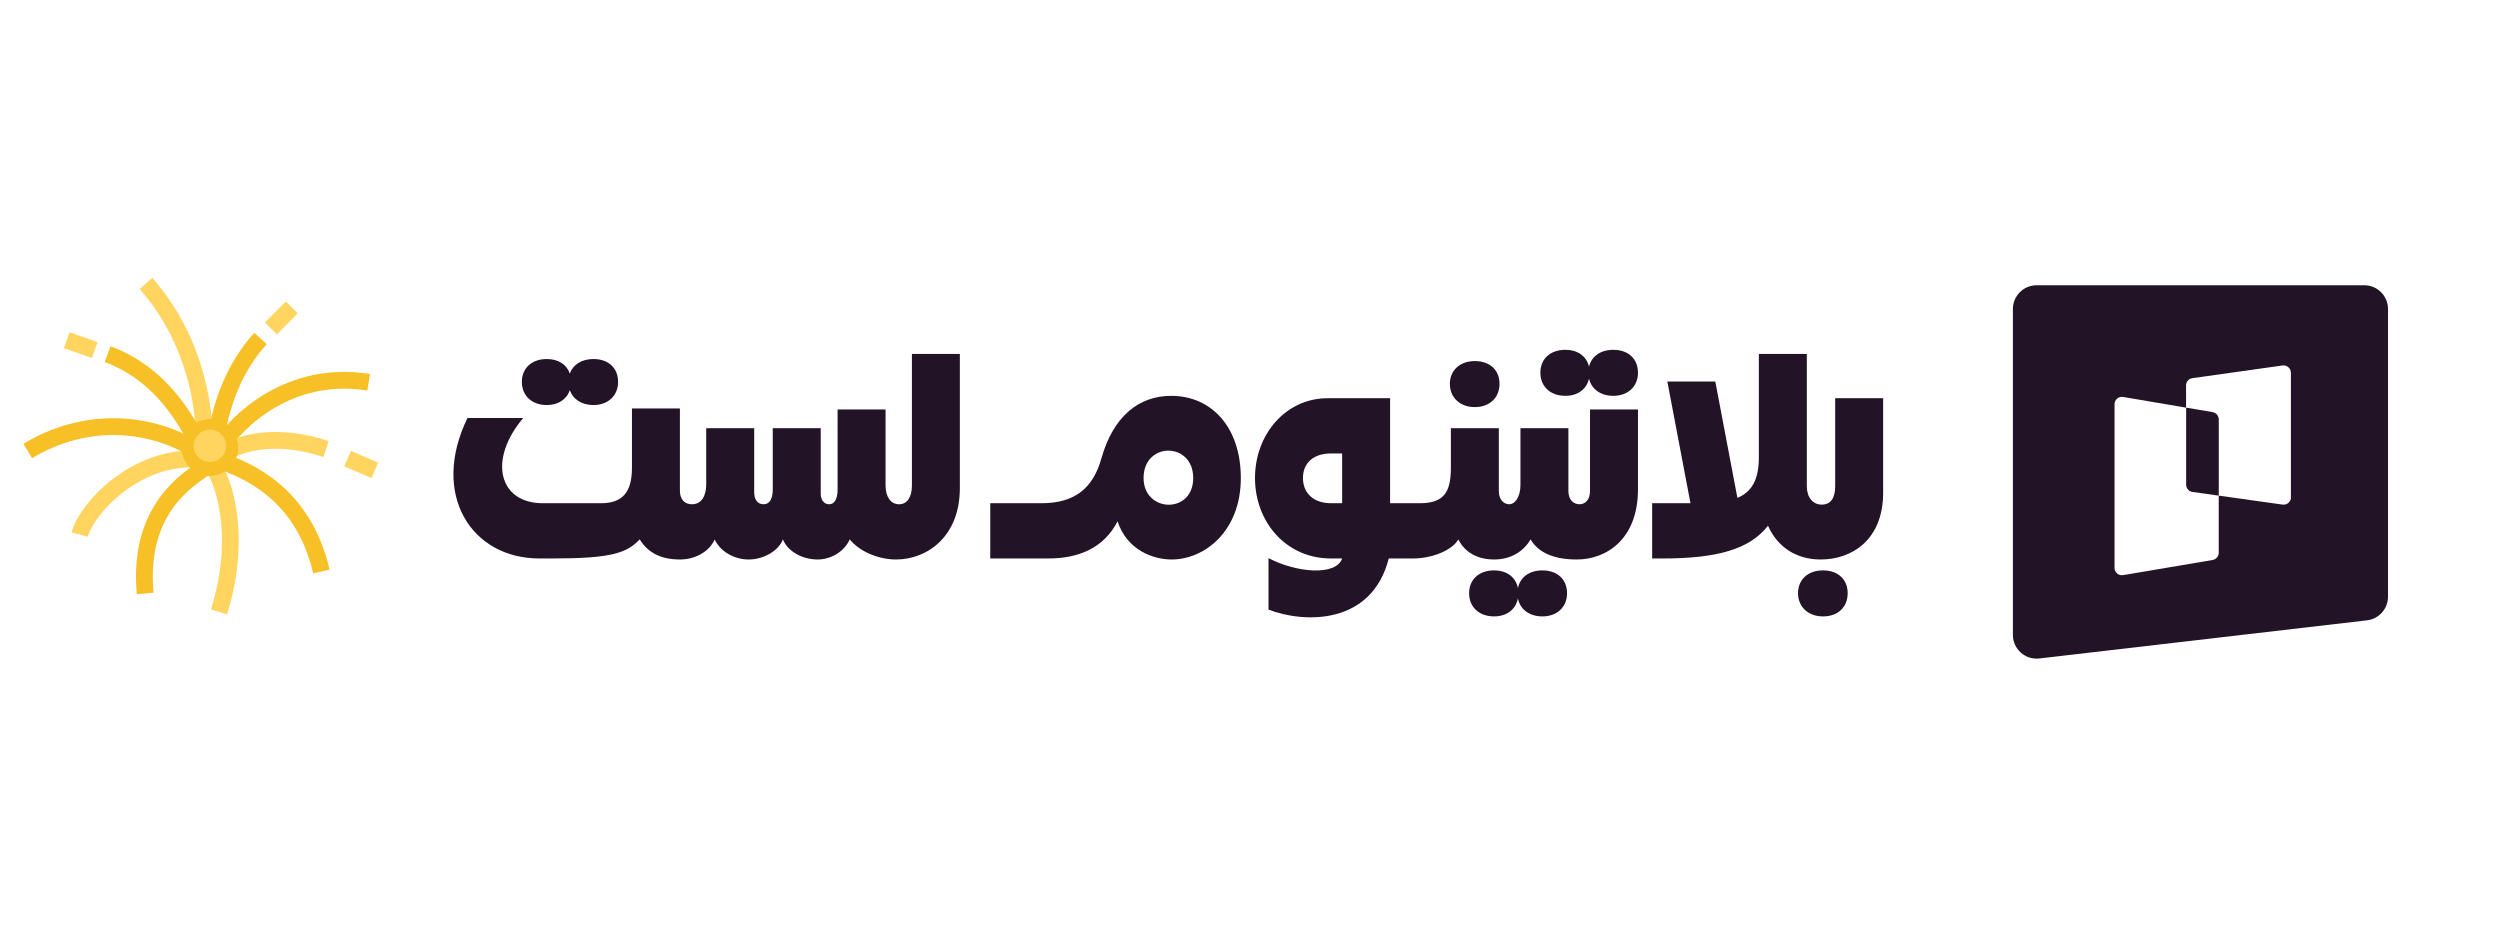
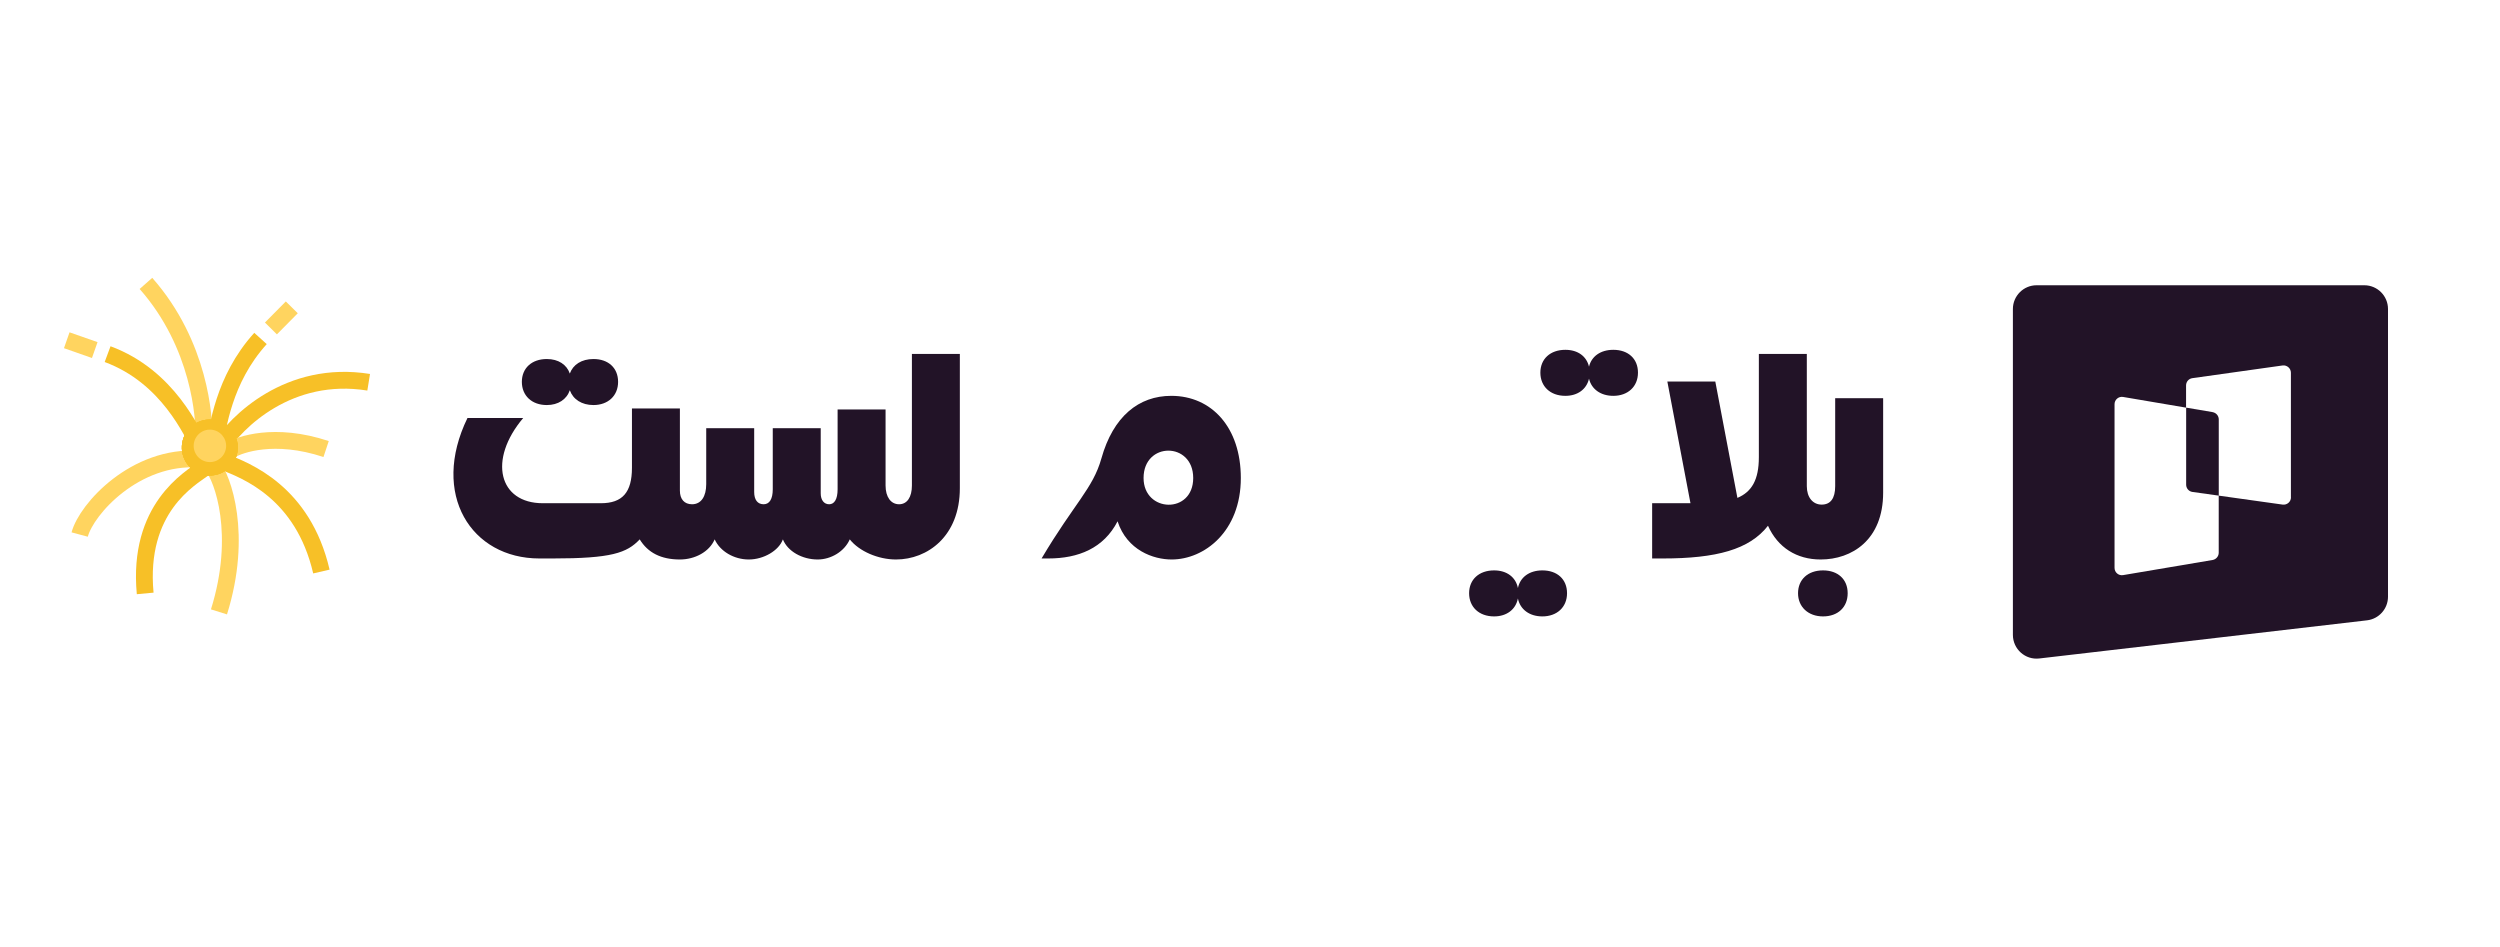
<svg xmlns="http://www.w3.org/2000/svg" width="190" height="72" viewBox="0 0 190 72" fill="none">
  <g clip-path="url(#clip0_1832_21533)">
    <path d="M179.689 21.68C180.68 21.68 181.488 22.486 181.488 23.483V45.351C181.488 46.267 180.801 47.039 179.893 47.145L154.987 50.044C153.918 50.169 152.98 49.331 152.98 48.25V23.483C152.98 22.49 153.787 21.68 154.778 21.68H179.689ZM173.473 27.776L166.621 28.74C166.346 28.777 166.141 29.013 166.141 29.293V30.981L161.354 30.168C161.015 30.11 160.705 30.375 160.705 30.72V43.158C160.705 43.505 161.015 43.767 161.354 43.709L168.157 42.559C168.427 42.512 168.622 42.279 168.623 42.008V37.668L173.48 38.349H173.478C173.815 38.395 174.114 38.136 174.114 37.796H174.109V28.33C174.109 27.992 173.808 27.73 173.473 27.776ZM168.162 31.321L168.16 31.324C168.43 31.371 168.626 31.604 168.626 31.875V37.668L166.628 37.388C166.352 37.351 166.148 37.115 166.148 36.835V30.981L168.162 31.321Z" fill="#221327" />
-     <path fill-rule="evenodd" clip-rule="evenodd" d="M105.647 30.265V38.245H107.905C109.753 38.245 110.266 37.391 110.266 35.551V32.545H113.911V37.313C113.911 37.987 114.296 38.324 114.707 38.324C115.118 38.324 115.554 37.805 115.554 36.847V32.545H119.198V37.313C119.198 38.013 119.609 38.324 120.045 38.324C120.43 38.324 120.841 38.038 120.841 37.313V31.12H124.486V37.184C124.486 40.992 122.073 42.521 119.84 42.521C118.095 42.521 116.914 42.003 116.324 40.992C115.785 41.925 114.809 42.521 113.552 42.521C112.294 42.521 111.319 41.977 110.832 40.992C110.395 41.796 108.88 42.444 107.392 42.444H105.544C104.261 47.495 99.153 47.392 96.407 46.33V42.418C98.537 43.532 101.54 43.79 102.002 42.444H101.155C97.716 42.443 95.38 39.645 95.38 36.328C95.38 33.012 97.716 30.265 100.899 30.265H105.647ZM101.155 34.463C99.847 34.463 99.025 35.162 99.025 36.328C99.025 37.494 99.846 38.245 101.155 38.245H102.002V34.463H101.155Z" fill="#221327" />
    <path d="M117.221 43.35C118.351 43.35 119.095 44.024 119.095 45.086C119.095 46.148 118.325 46.847 117.221 46.847C116.24 46.847 115.531 46.319 115.361 45.484C115.197 46.319 114.511 46.847 113.552 46.847C112.397 46.847 111.653 46.123 111.652 45.086C111.652 44.05 112.397 43.35 113.552 43.35C114.531 43.35 115.201 43.876 115.362 44.691C115.529 43.876 116.22 43.35 117.221 43.35Z" fill="#221327" />
    <path d="M138.55 43.35C139.679 43.35 140.423 44.024 140.423 45.086C140.423 46.148 139.679 46.847 138.55 46.847C137.421 46.847 136.651 46.122 136.651 45.086C136.651 44.05 137.395 43.35 138.55 43.35Z" fill="#221327" />
    <path d="M72.948 37.105C72.948 40.759 70.485 42.521 68.098 42.521C66.738 42.521 65.3 41.899 64.582 40.992C64.171 41.925 63.145 42.521 62.144 42.521C60.963 42.521 59.86 41.899 59.5 40.992C59.192 41.847 58.037 42.521 56.908 42.521C55.779 42.521 54.726 41.899 54.315 40.992C53.904 41.951 52.801 42.521 51.672 42.521C50.235 42.521 49.234 42.003 48.618 40.992C47.643 42.029 46.462 42.444 41.996 42.444H40.995C35.811 42.444 32.705 37.572 35.528 31.768H39.764C37.069 34.955 37.916 38.245 41.252 38.245H45.666C47.309 38.245 48.028 37.416 48.028 35.551V31.043H51.672V37.287C51.672 37.935 52.006 38.324 52.596 38.324C53.289 38.324 53.673 37.728 53.673 36.795V32.545H57.318V37.391C57.318 37.986 57.575 38.324 58.038 38.324C58.474 38.324 58.73 37.935 58.73 37.184V32.545H62.375V37.494C62.375 38.012 62.631 38.324 63.016 38.324C63.401 38.324 63.658 37.961 63.658 37.184V31.12H67.303V36.899C67.303 37.779 67.713 38.324 68.329 38.324C68.945 38.324 69.305 37.779 69.305 36.899V26.897H72.948V37.105Z" fill="#221327" />
-     <path fill-rule="evenodd" clip-rule="evenodd" d="M89.016 30.084C92.095 30.084 94.303 32.494 94.303 36.328C94.303 40.396 91.531 42.521 89.041 42.521C87.655 42.521 85.654 41.821 84.935 39.619C83.883 41.666 81.958 42.443 79.674 42.444H75.259V38.245H79.16C81.65 38.245 83.061 37.131 83.703 34.851C84.602 31.639 86.552 30.084 89.016 30.084ZM90.684 36.328C90.684 33.556 86.911 33.556 86.911 36.328C86.911 38.971 90.684 39.1 90.684 36.328Z" fill="#221327" />
+     <path fill-rule="evenodd" clip-rule="evenodd" d="M89.016 30.084C92.095 30.084 94.303 32.494 94.303 36.328C94.303 40.396 91.531 42.521 89.041 42.521C87.655 42.521 85.654 41.821 84.935 39.619C83.883 41.666 81.958 42.443 79.674 42.444H75.259H79.16C81.65 38.245 83.061 37.131 83.703 34.851C84.602 31.639 86.552 30.084 89.016 30.084ZM90.684 36.328C90.684 33.556 86.911 33.556 86.911 36.328C86.911 38.971 90.684 39.1 90.684 36.328Z" fill="#221327" />
    <path d="M137.318 36.95C137.318 37.805 137.78 38.35 138.447 38.35C139.115 38.35 139.474 37.883 139.474 36.95V30.265H143.119V37.442C143.119 41.044 140.732 42.521 138.371 42.521C136.549 42.521 135.111 41.614 134.367 39.956C132.955 41.77 130.44 42.444 126.359 42.444H125.563V38.245H128.476L126.718 28.996H130.363L132.043 37.84C133.134 37.381 133.673 36.464 133.673 34.748V26.897H137.318V36.95Z" fill="#221327" />
-     <path d="M112.089 27.442C113.218 27.442 113.963 28.115 113.963 29.177C113.963 30.239 113.193 30.939 112.089 30.939C110.96 30.939 110.19 30.213 110.19 29.177C110.19 28.141 110.96 27.442 112.089 27.442Z" fill="#221327" />
    <path d="M45.102 27.286C46.231 27.286 46.975 27.96 46.975 29.022C46.975 30.084 46.205 30.784 45.102 30.784C44.217 30.784 43.553 30.354 43.306 29.657C43.068 30.354 42.424 30.784 41.559 30.784C40.405 30.784 39.661 30.058 39.661 29.022C39.661 27.986 40.405 27.286 41.559 27.286C42.441 27.286 43.072 27.712 43.306 28.391C43.549 27.712 44.201 27.286 45.102 27.286Z" fill="#221327" />
    <path d="M122.612 26.586C123.741 26.586 124.486 27.26 124.486 28.322C124.486 29.384 123.716 30.084 122.612 30.084C121.655 30.084 120.955 29.581 120.764 28.78C120.58 29.581 119.903 30.084 118.968 30.084C117.813 30.084 117.068 29.359 117.068 28.322C117.068 27.286 117.813 26.586 118.968 26.586C119.922 26.586 120.583 27.087 120.764 27.868C120.952 27.087 121.636 26.586 122.612 26.586Z" fill="#221327" />
    <path d="M16.719 34.024C17.947 32.075 21.958 28.074 28.019 29.052" stroke="#F7C027" stroke-width="1.278" />
    <path d="M17.578 34.174C18.21 33.81 20.831 32.817 24.785 34.127" stroke="#FFD45F" stroke-width="1.278" />
    <path d="M17.006 35.102C18.687 35.769 23.024 37.392 24.426 43.436" stroke="#F7C027" stroke-width="1.278" />
    <path d="M16.11 35.359C16.938 36.349 18.48 40.629 16.642 46.503" stroke="#FFD45F" stroke-width="1.278" />
    <path d="M15.496 35.595C14.438 36.37 10.43 38.622 11.034 45.1" stroke="#F7C027" stroke-width="1.278" />
    <path d="M15.133 34.893C10.289 34.572 6.58 38.664 6.055 40.625" stroke="#FFD45F" stroke-width="1.278" />
-     <path d="M14.55 33.982C11.227 32.09 6.497 31.624 2.108 34.277" stroke="#F7C027" stroke-width="1.278" />
    <path d="M15.49 33.195C15.548 31.826 15.2 26.194 11.092 21.539" stroke="#FFD45F" stroke-width="1.278" />
    <path d="M15.252 34.072C14.591 32.894 12.799 28.628 8.178 26.914" stroke="#F7C027" stroke-width="1.278" />
    <path d="M16.247 33.816C16.609 32.561 16.918 28.91 19.798 25.724" stroke="#F7C027" stroke-width="1.278" />
    <path d="M7.201 26.605L5.073 25.859" stroke="#FFD45F" stroke-width="1.278" />
    <path d="M20.59 24.962L22.176 23.359" stroke="#FFD45F" stroke-width="1.278" />
-     <path d="M26.417 34.857L28.487 35.75" stroke="#FFD45F" stroke-width="1.278" />
    <circle cx="15.945" cy="34.012" r="2.127" transform="rotate(15 15.945 34.012)" fill="#F7C027" />
    <circle cx="15.945" cy="34.012" r="2.127" transform="rotate(15 15.945 34.012)" fill="#F7C027" />
    <circle cx="15.945" cy="34.012" r="2.127" transform="rotate(15 15.945 34.012)" fill="#F7C027" />
    <circle cx="15.945" cy="34.012" r="2.127" transform="rotate(15 15.945 34.012)" fill="#F7C027" />
    <circle cx="15.953" cy="33.885" r="1.233" transform="rotate(15 15.953 33.885)" fill="#FFD45F" />
  </g>
  <defs>
    <clipPath id="clip0_1832_21533">
      <rect width="190" height="72" fill="white" />
    </clipPath>
  </defs>
</svg>